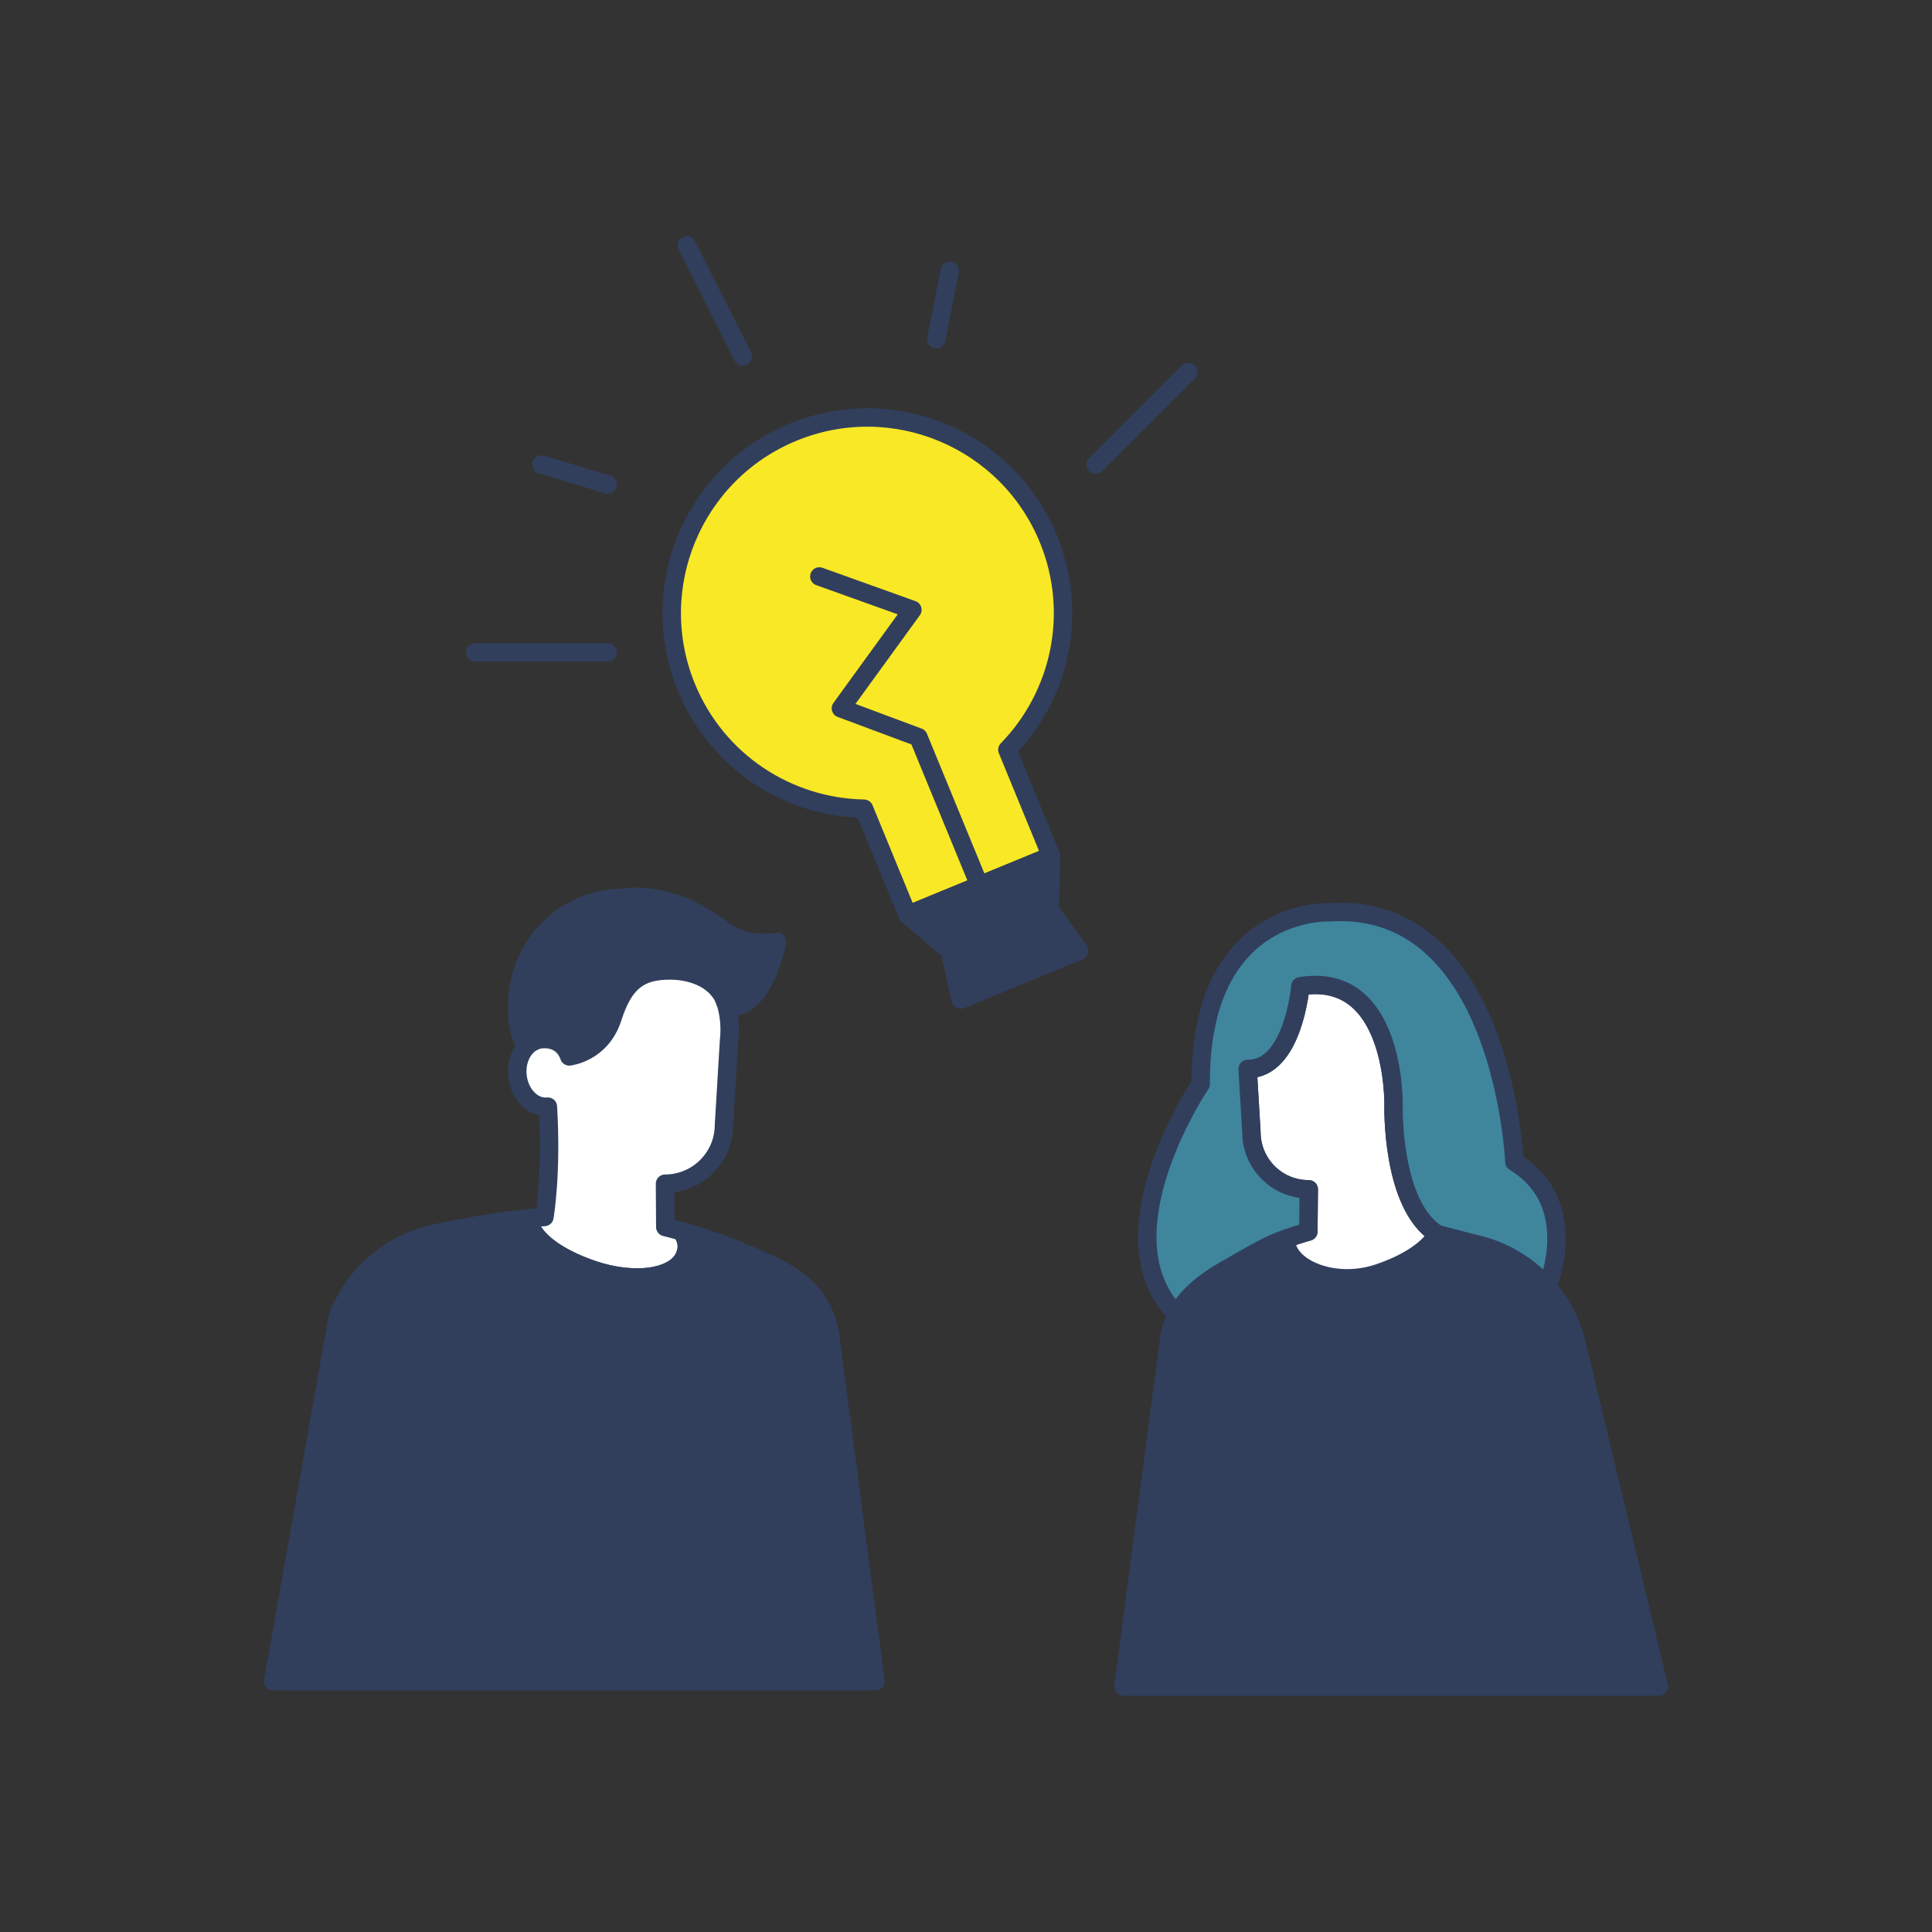
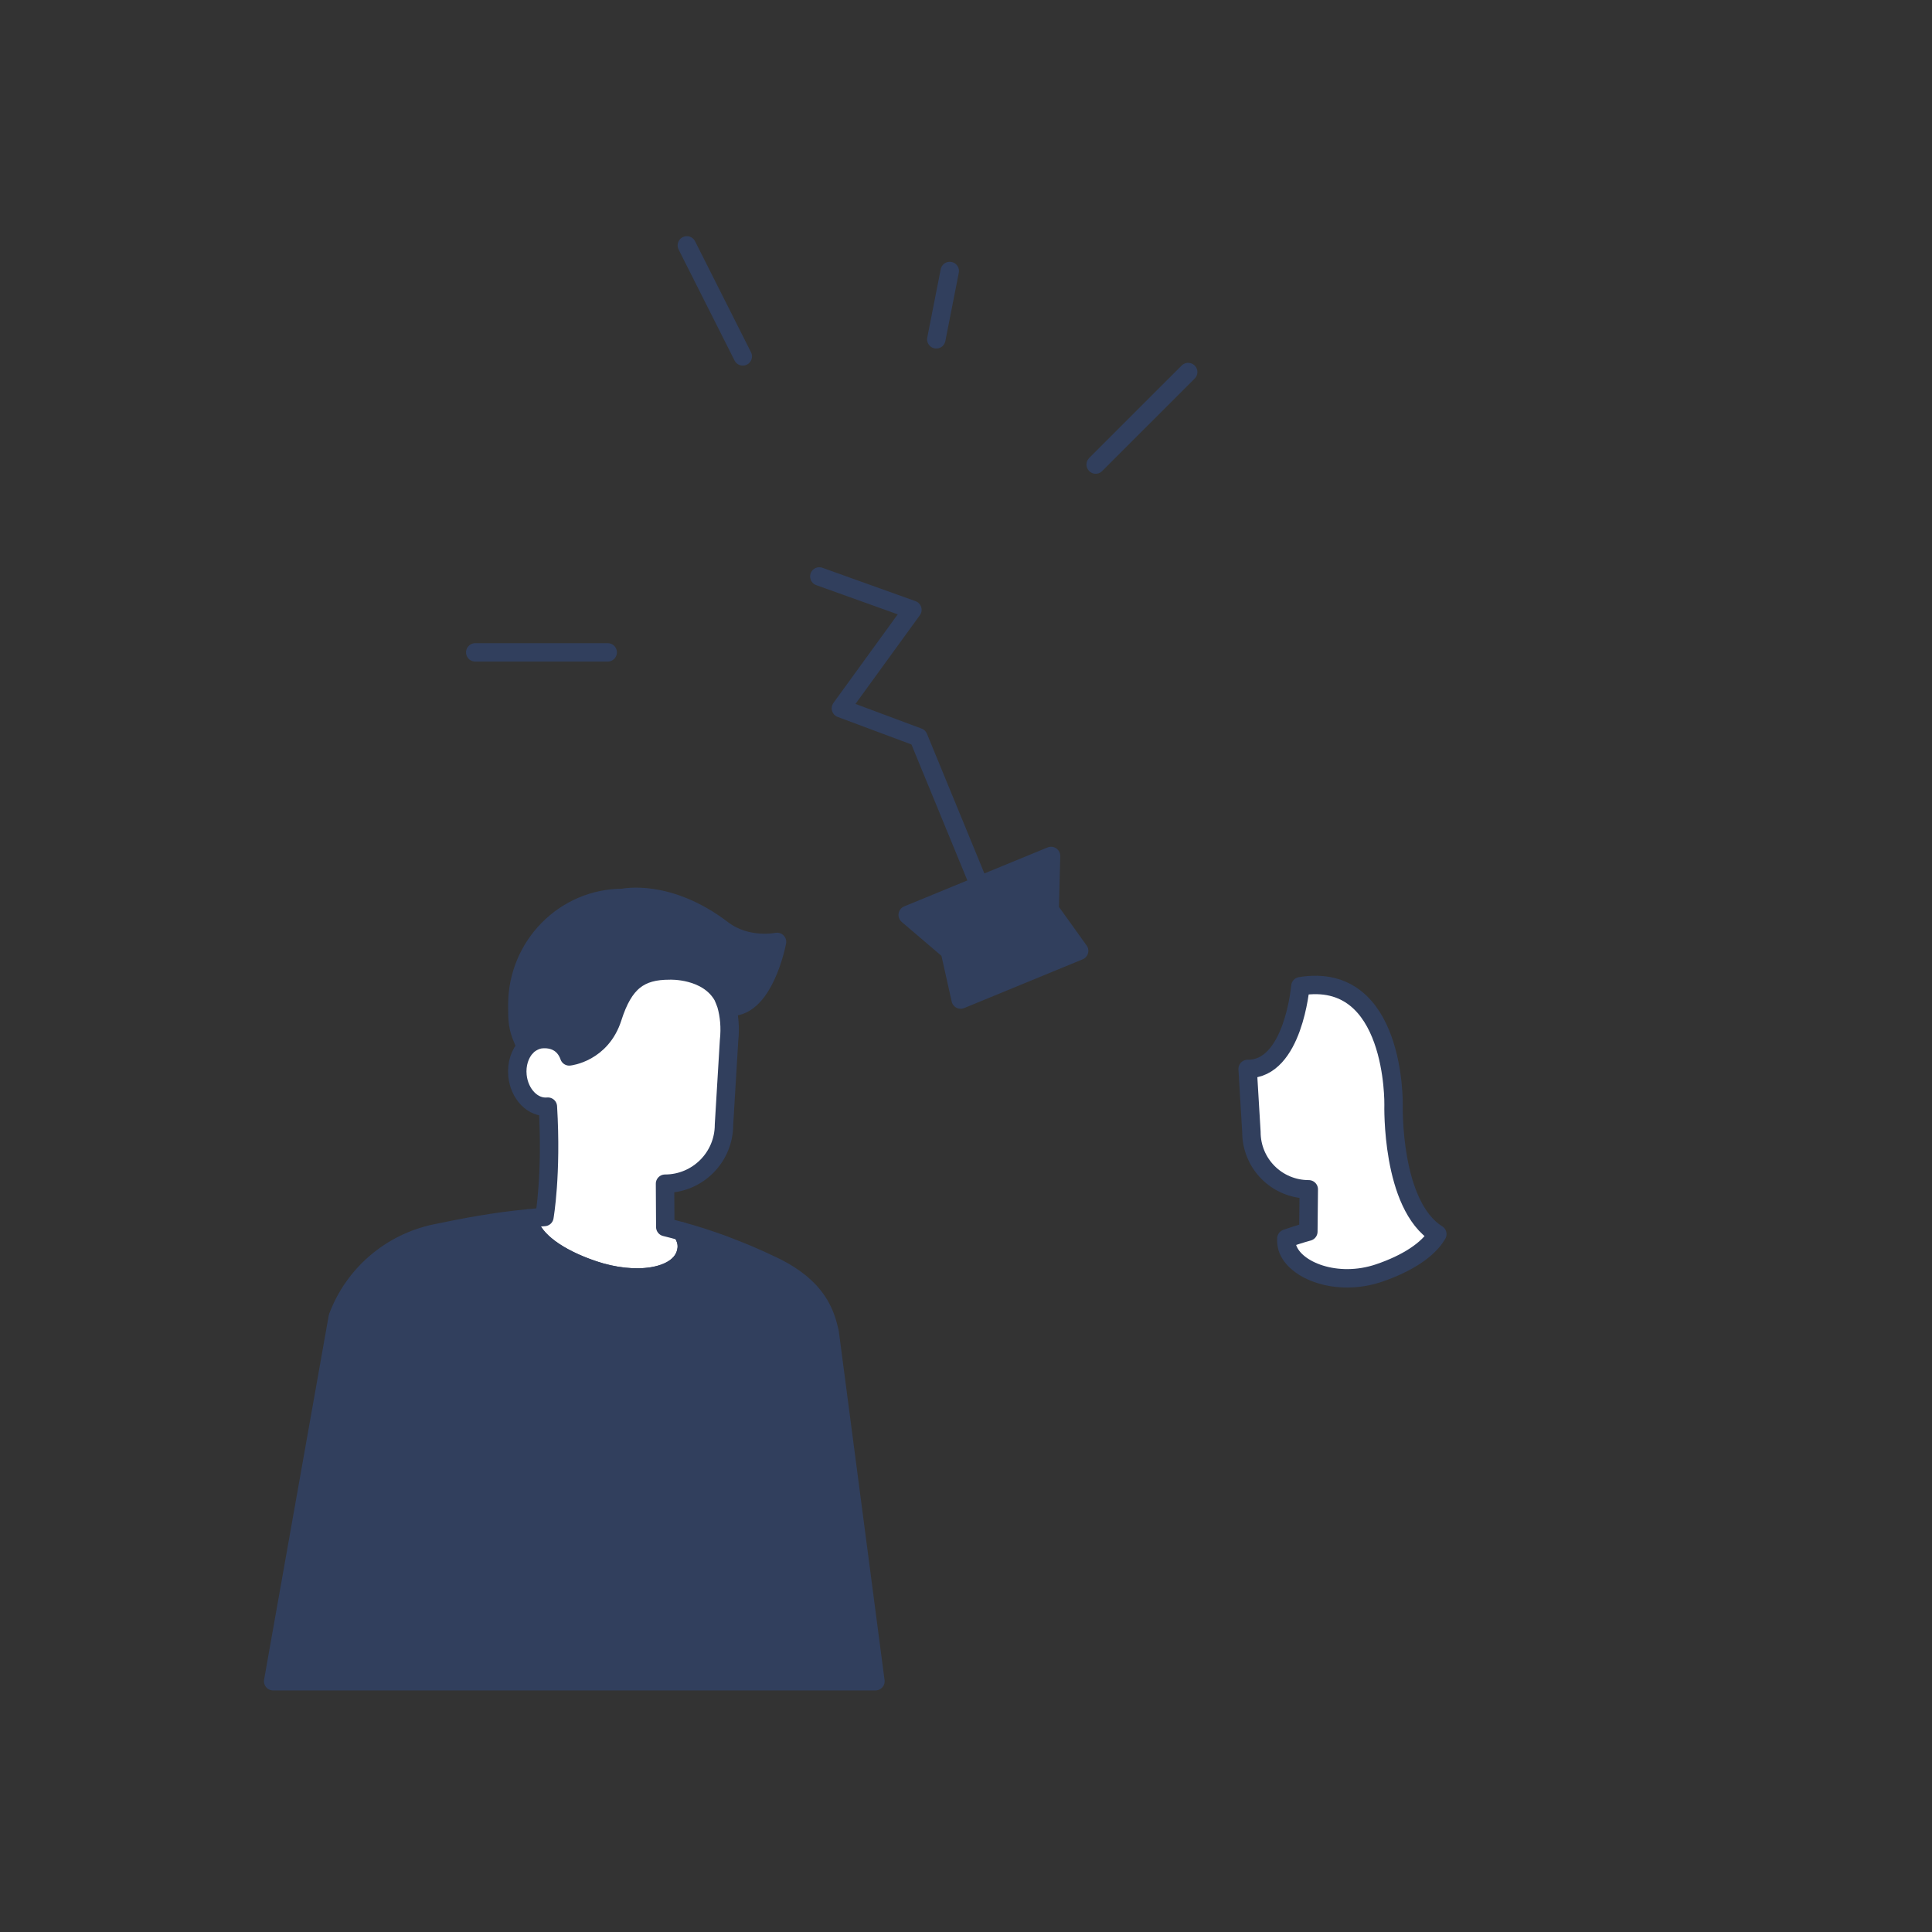
<svg xmlns="http://www.w3.org/2000/svg" id="Ebene_1" version="1.1" viewBox="0 0 104.882 104.882">
  <rect x="0" y="0" width="104.882" height="104.882" fill="#333333" stroke="none" />
  <defs>
    <style>
      .st0 {
        fill: none;
      }

      .st0, .st1, .st2, .st3, .st4 {
        stroke: #313f5d;
        stroke-linecap: round;
        stroke-linejoin: round;
      }

      .st1 {
        fill: #313f5d;
      }

      .st2 {
        fill: #fff;
      }

      .st3 {
        fill: #f9e825;
      }

      .st4 {
        fill: #3f869d;
      }
    </style>
  </defs>
-   <path class="st3" d="M56.909,29.246c-2.231-5.424-8.436-8.013-13.86-5.782-5.424,2.231-8.013,8.436-5.782,13.86,1.662,4.041,5.53,6.505,9.637,6.578l2.371,5.767,7.783-3.201-2.371-5.767c2.868-2.942,3.884-7.414,2.222-11.455Z" />
  <polyline class="st0" points="53.167 48.068 49.858 40.022 45.65 38.452 49.531 33.105 44.479 31.294" />
  <polygon class="st1" points="56.982 49.387 57.058 46.468 49.275 49.668 51.559 51.617 52.152 54.262 58.582 51.617 56.982 49.387" />
  <line class="st0" x1="40.323" y1="19.347" x2="37.286" y2="13.322" />
  <line class="st0" x1="59.481" y1="25.218" x2="64.502" y2="20.197" />
  <line class="st0" x1="32.99" y1="35.415" x2="25.8" y2="35.415" />
  <line class="st0" x1="50.829" y1="18.42" x2="51.559" y2="14.712" />
-   <line class="st0" x1="32.99" y1="26.3" x2="29.395" y2="25.218" />
  <polygon class="st1" points="28.578 56.83 28.573 56.822 28.572 56.823 28.578 56.83" />
-   <path class="st1" d="M39.225,50.463c-2.969-2.266-5.408-1.719-5.408-1.719-3.166,0-5.733,2.602-5.733,5.811,0,.844.007,1.222.329,1.945.058.129.11.232.16.323.214-.226.487-.373.793-.405.661-.068,1.276.197,1.534.932,0,0,1.737-.177,2.353-2.106.616-1.928,1.471-2.563,3.101-2.559,0,0,2.056-.092,2.889,1.401.073.178.165.359.215.553,2.009.307,2.724-3.507,2.724-3.507,0,0-1.63.344-2.958-.669Z" />
+   <path class="st1" d="M39.225,50.463c-2.969-2.266-5.408-1.719-5.408-1.719-3.166,0-5.733,2.602-5.733,5.811,0,.844.007,1.222.329,1.945.058.129.11.232.16.323.214-.226.487-.373.793-.405.661-.068,1.276.197,1.534.932,0,0,1.737-.177,2.353-2.106.616-1.928,1.471-2.563,3.101-2.559,0,0,2.056-.092,2.889,1.401.073.178.165.359.215.553,2.009.307,2.724-3.507,2.724-3.507,0,0-1.63.344-2.958-.669" />
  <path class="st2" d="M32.181,68.933c2.349.796,4.598.425,5.025-.829.152-.448.086-.814-.201-1.258-.298-.081-.598-.166-.889-.234l-.014-2.353c1.768,0,3.201-1.433,3.201-3.201l.274-4.559c.078-.724.015-1.373-.15-1.955-.052-.158-.121-.31-.182-.459-.833-1.493-2.889-1.401-2.889-1.401-1.63-.004-2.485.631-3.101,2.559-.616,1.928-2.353,2.106-2.353,2.106-.258-.735-.873-1-1.534-.932-0,0-0.0 0-0.0 0.0 0,0,0-0.0 0-0-0.0 0-.001 0-.001 0-.137.014-.263.059-.384.115-.029.014-.057.028-.085.044-.116.066-.226.144-.321.244-.001.001-.001.002-.002.003.001.002.003.004.004.006l-.005-.005c-.35.369-.545.947-.481,1.573.104,1.011.842,1.763,1.65,1.68.221,3.666-.188,5.989-.188,5.989-.304.018-.598.051-.895.078.016.056.029.103.036.134.259,1.081,1.655,2.032,3.486,2.653Z" />
  <path class="st1" d="M23.638,66.956c-2.43.51-4.43,2.221-5.3,4.544l-3.509,19.769h32.695l-2.484-18.942c-.234-1.034-.664-2.432-3.022-3.58-.48-.234-.95-.444-1.414-.643-.247-.105-.488-.199-.73-.294-.193-.077-.387-.155-.578-.226-.321-.119-.639-.229-.952-.333-.085-.028-.169-.056-.253-.083-.366-.116-.728-.225-1.084-.322-.001-0-.001-0-.002-0.0.287.444.354.81.201,1.258-.426,1.254-2.676,1.625-5.025.829-1.832-.621-3.227-1.571-3.486-2.653-.007-.031-.02-.078-.036-.134-0,0-0.0 0-0.0 0-1.754.163-3.414.474-5.02.811Z" />
-   <path class="st1" d="M85.587,72.953c-.273-1.159-.818-2.205-1.58-3.08-1.011-1.171-2.398-2.012-3.967-2.353l-2.012-.523c-.489.852-1.659,1.603-3.171,2.114-2.285.773-4.569-.137-4.967-1.364-.046-.159-.068-.33-.057-.512-.966.341-1.557.693-3.399,1.75-1.182.682-1.875,1.341-2.296,1.966-.084.123-.155.244-.22.365v-0c-.217.402-.338.788-.417,1.147l-2.512,19.096h29.064l-4.467-18.607Z" />
  <path class="st2" d="M67.73,58.029c2.478.034,2.864-4.49,2.864-4.49,5.194-.852,5.058,6.433,5.058,6.433,0,0-.148,5.445,2.376,7.024-.489.852-1.66,1.603-3.171,2.114-2.285.773-4.569-.136-4.967-1.364-.045-.159-.068-.33-.057-.511.33-.114.705-.239,1.193-.375l.023-2.296c-1.728,0-3.114-1.387-3.114-3.114l-.205-3.421Z" />
-   <path class="st4" d="M82.211,63.075s-.614-14.185-10.059-13.549c0,0-7.024-.33-6.968,9.32,0,0-5.206,7.684-1.671,12.105.111.135.252.254.405.365.065-.12.136-.242.22-.365.421-.625,1.114-1.284,2.296-1.966,1.842-1.057,2.433-1.409,3.399-1.75.33-.113.705-.239,1.193-.375l.023-2.296c-1.728,0-3.114-1.387-3.114-3.114l-.205-3.421c2.478.034,2.864-4.49,2.864-4.49,5.194-.852,5.058,6.433,5.058,6.433,0,0-.148,5.445,2.376,7.024l2.012.523c1.568.341,2.955,1.182,3.967,2.353.409-1.114,1.455-4.819-1.796-6.797Z" />
</svg>